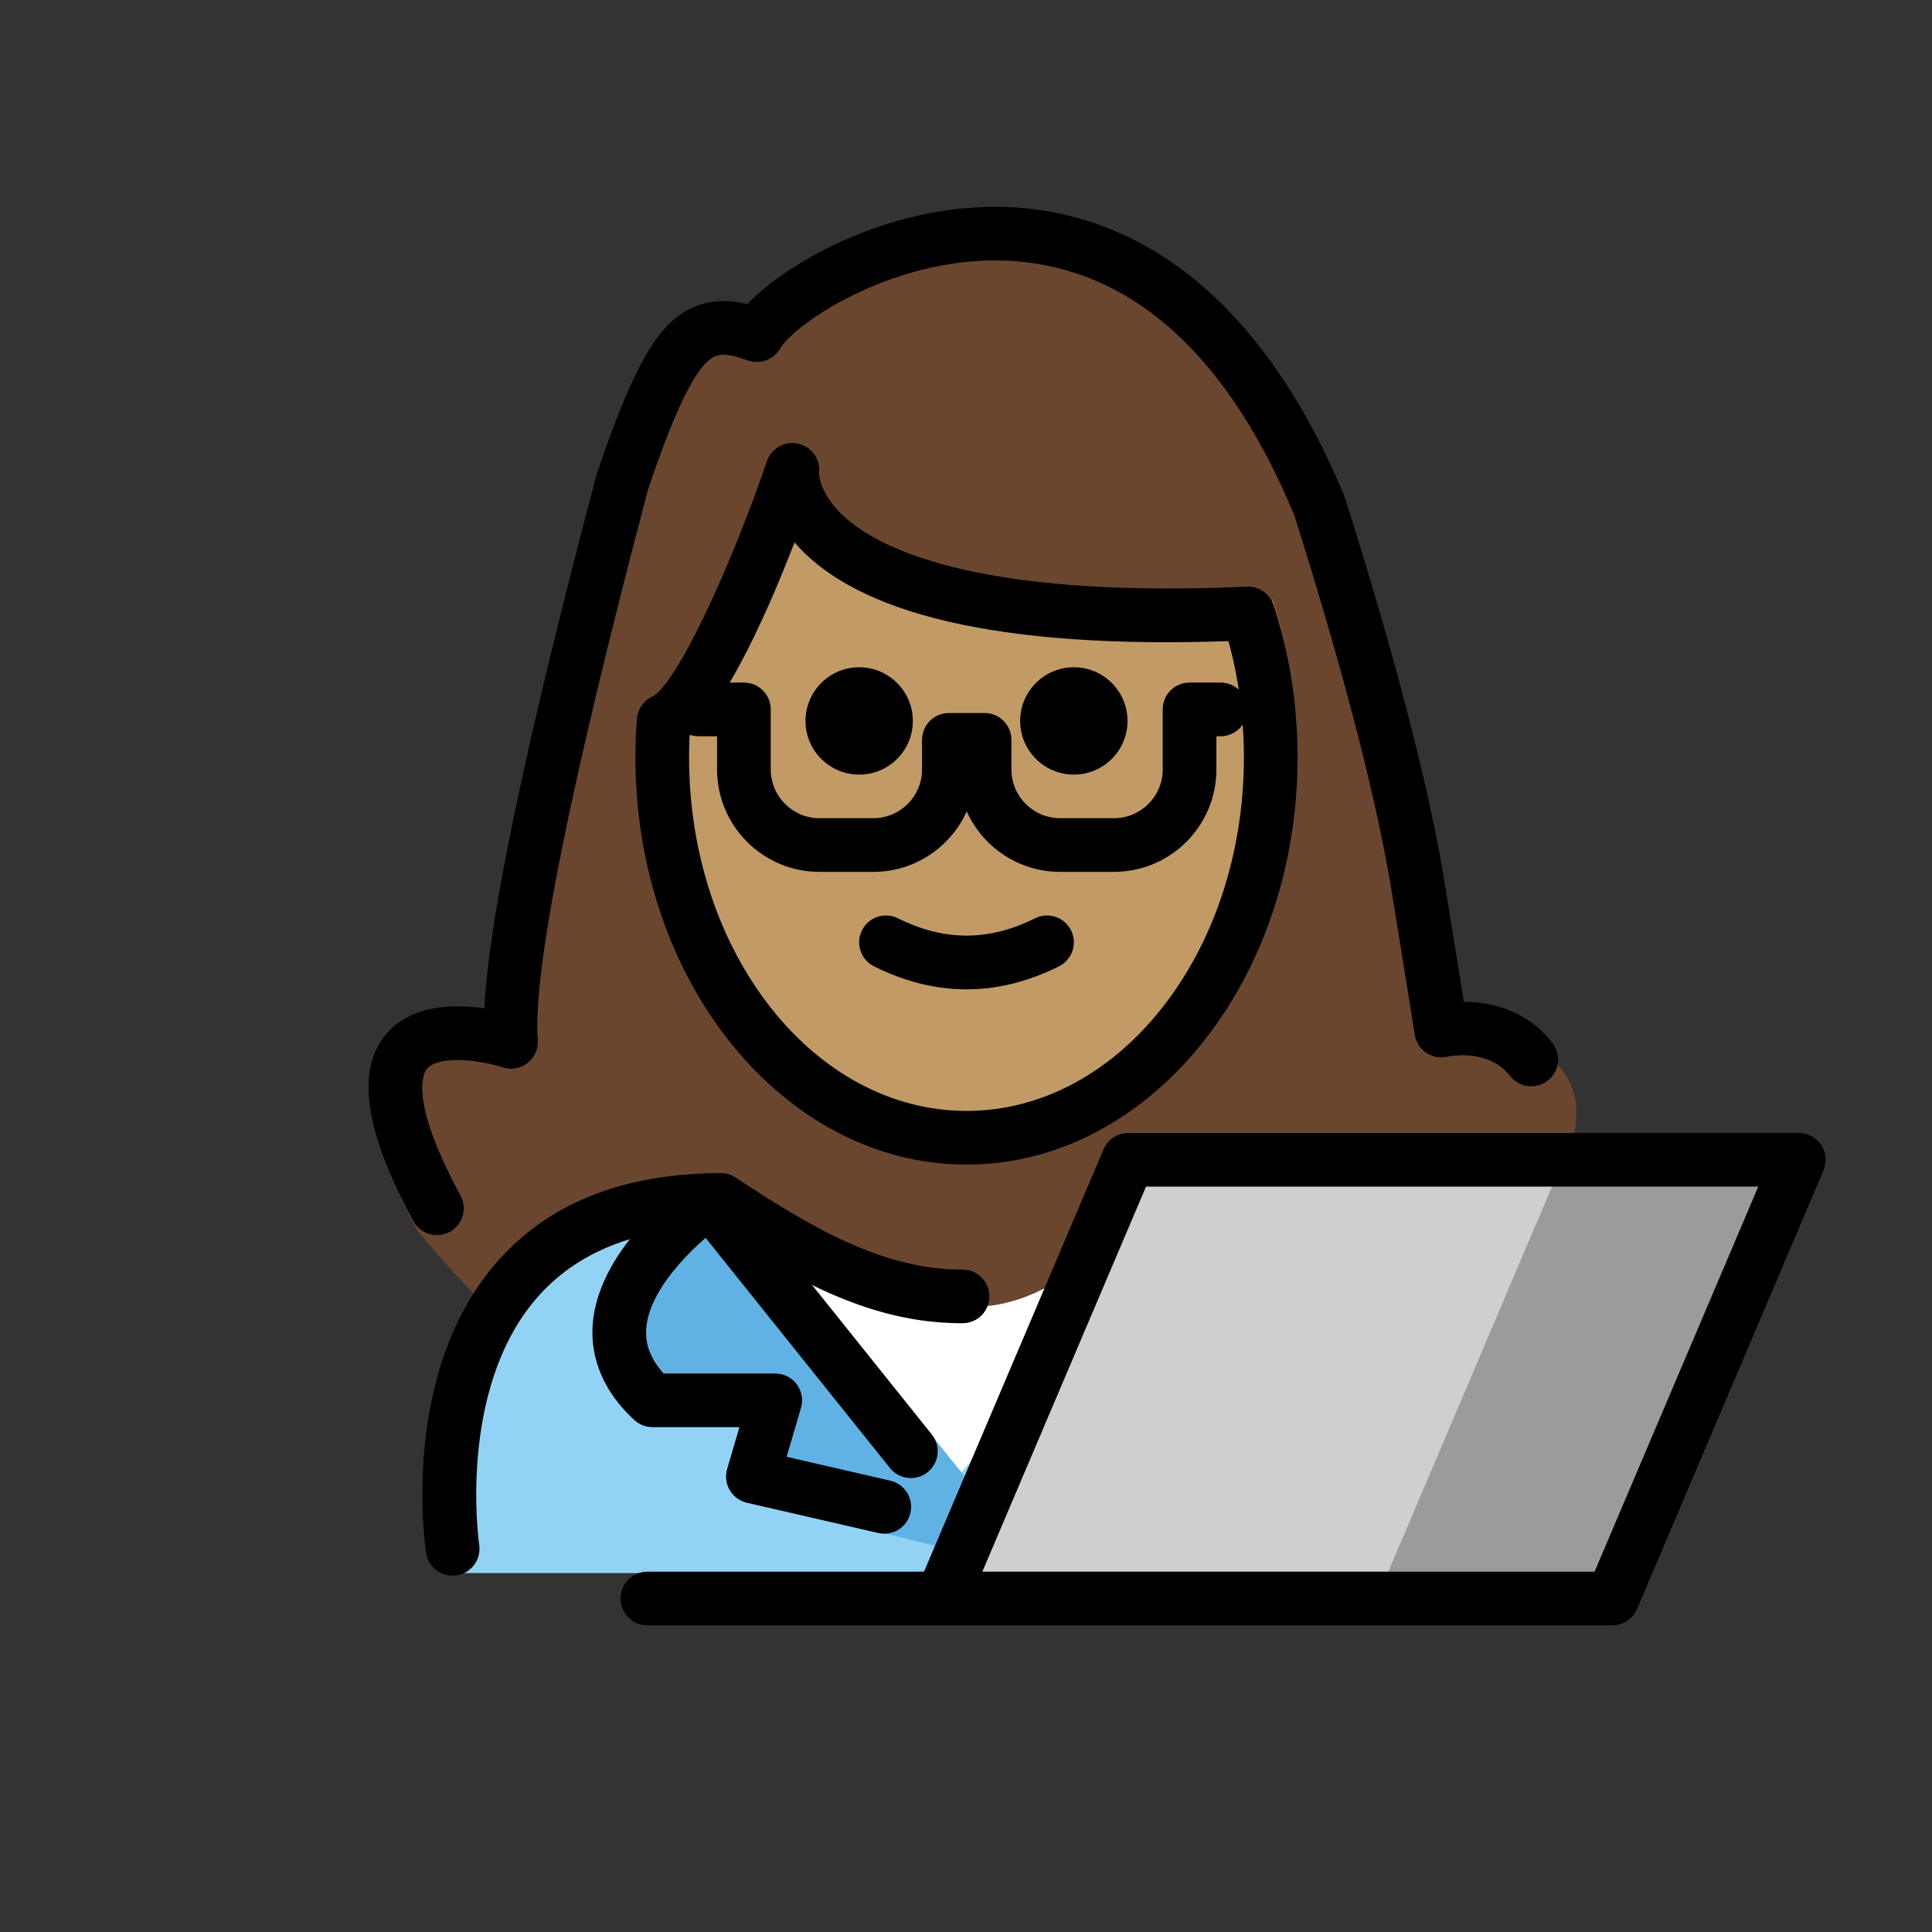
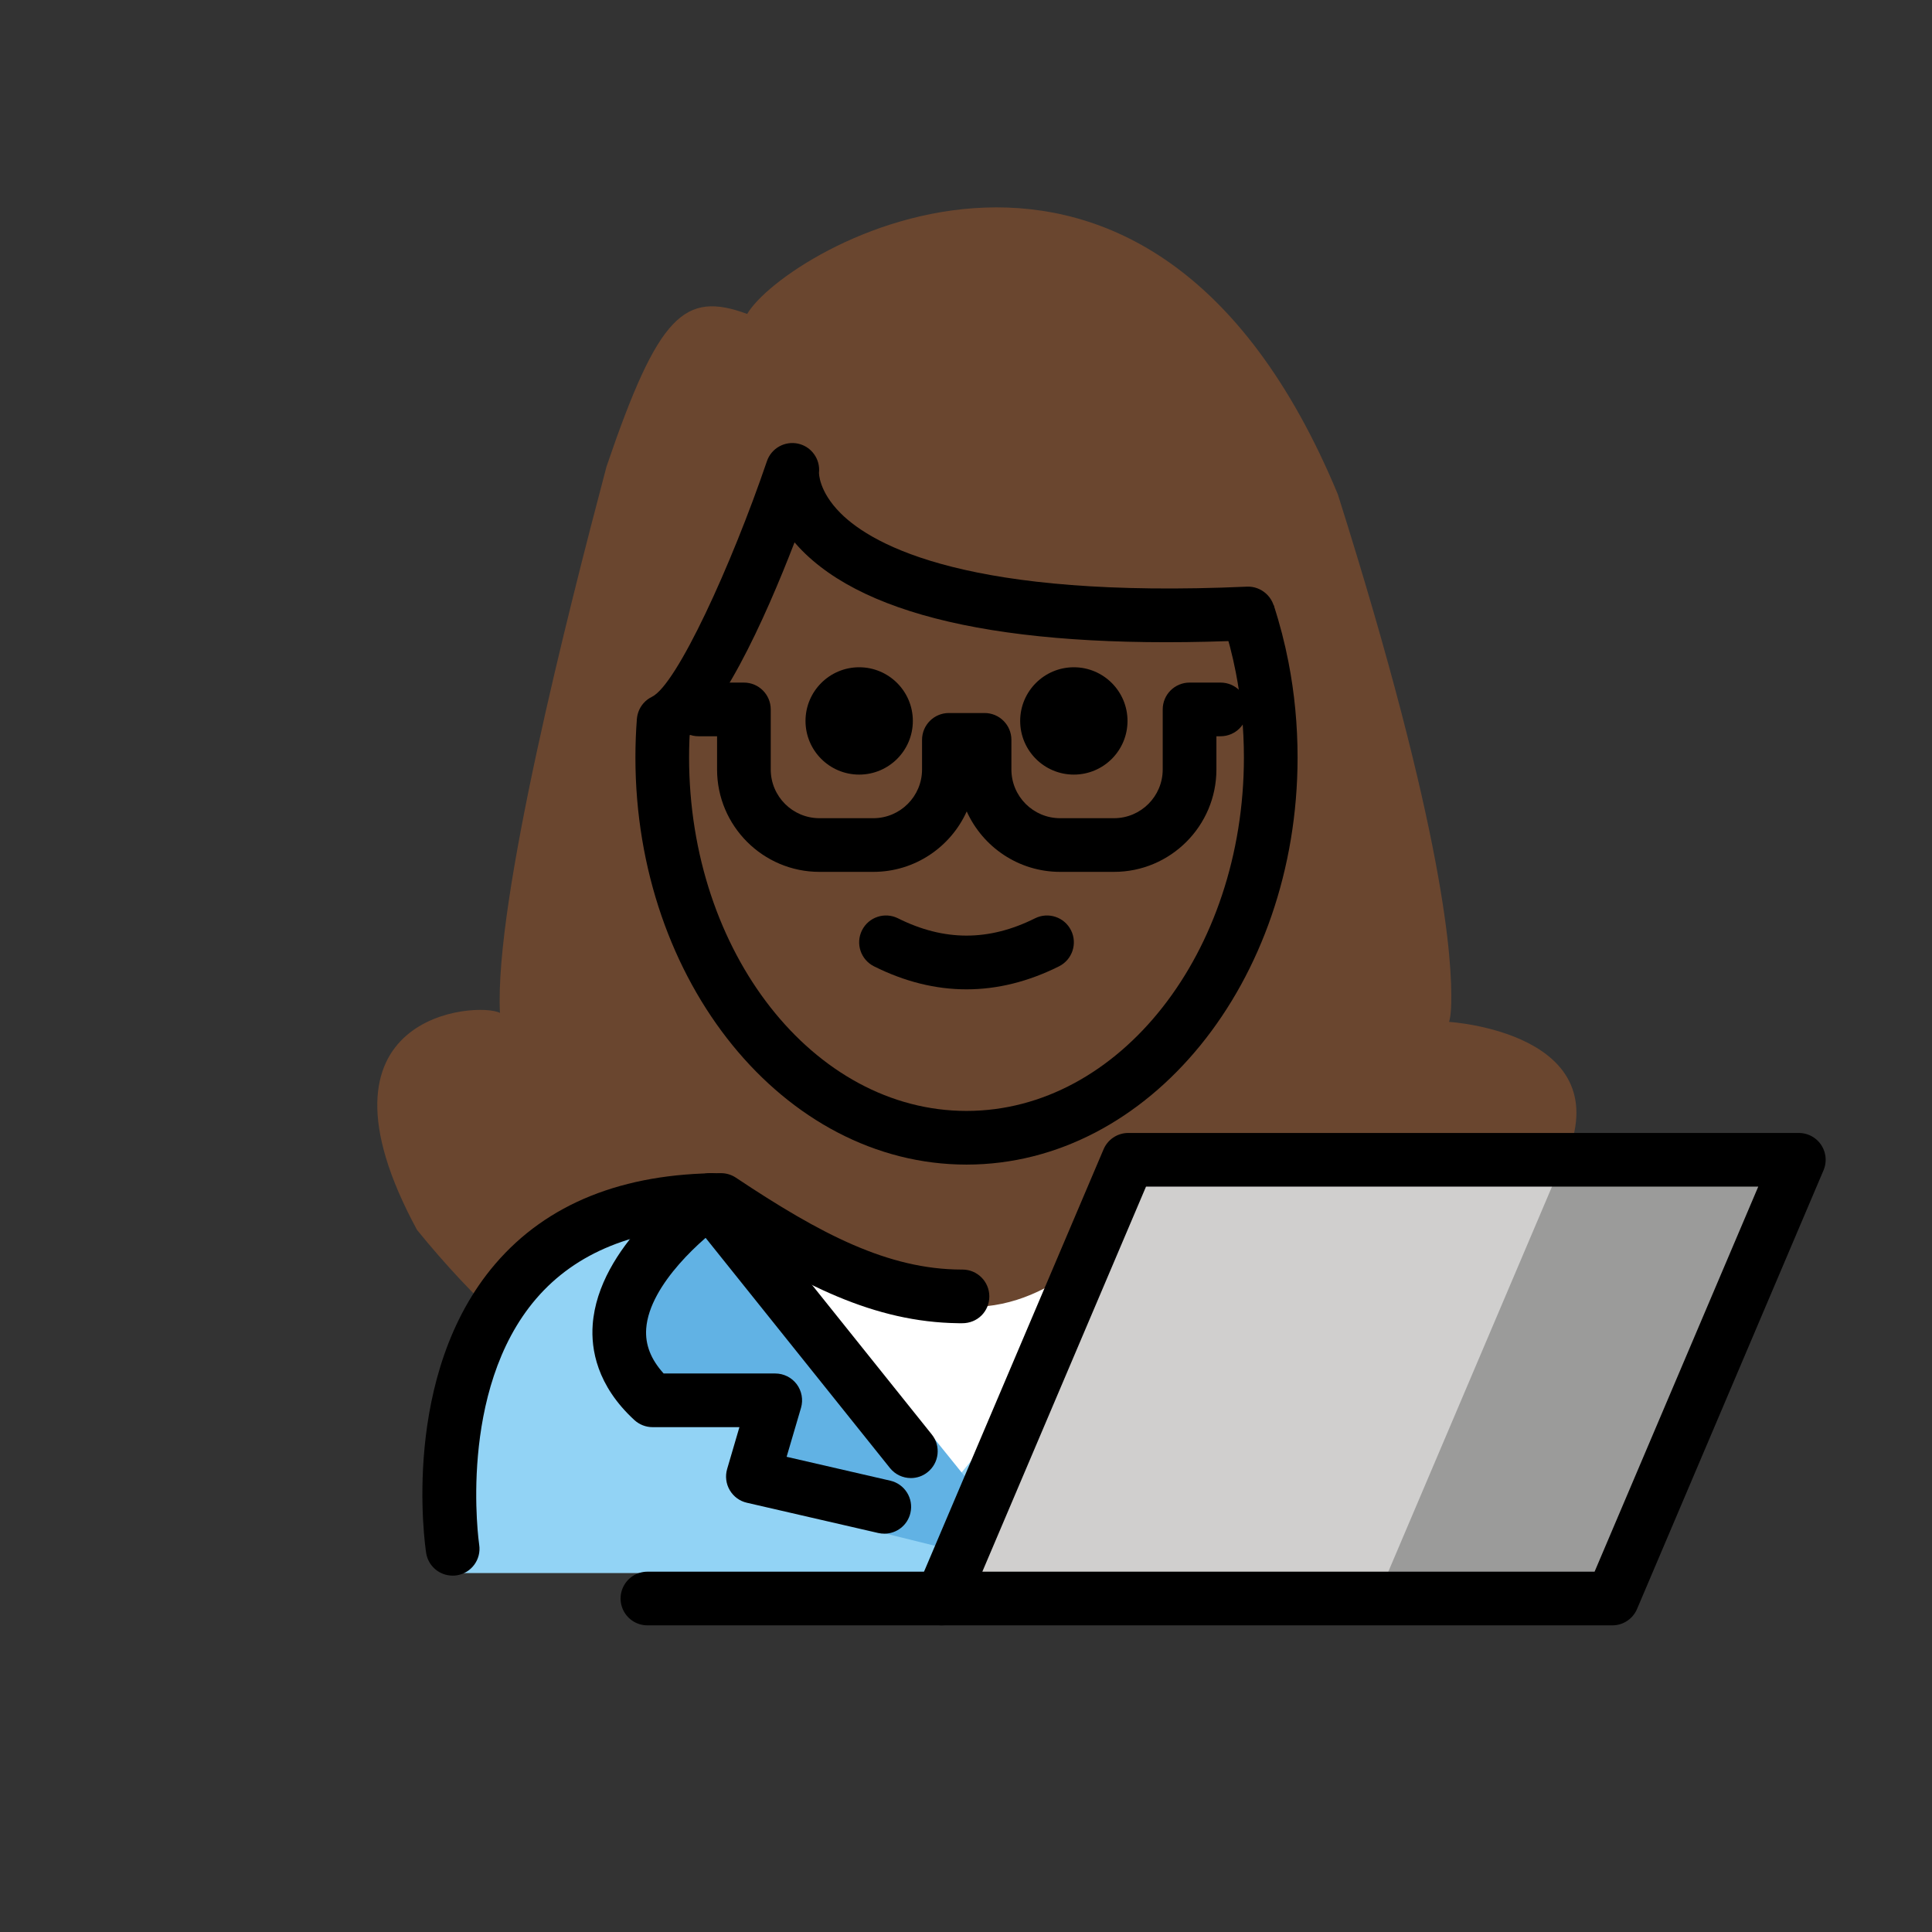
<svg xmlns="http://www.w3.org/2000/svg" id="emoji" viewBox="0 0 72 72" version="1.1">
  <rect x="0" y="0" width="72" height="72" fill="#333333" stroke="none" />
  <g id="color">
    <path fill="#92D3F5" d="M17.233,58.624c0,0-2-13.5,10-13.5c3.192,2.128,5.926,3.598,9,3.592h-0.125 c3.074,0.006,4.708-2.164,7.9-4.292c15.57-0,11.5,14.2,11.5,14.2" />
    <polygon fill="#FFFFFF" points="35.487,55.298 32.248,51.366 29.009,47.434 35.487,47.434 41.965,47.434 38.726,51.366" />
    <path fill="#61B2E4" d="M26.48,44.72c0,0-5.9,4.027-2.161,7.467h4.573l-0.834,3.742l7.892,1.952l0.29-2.506 l-8.361-10.364" />
    <polygon fill="#D0CFCE" points="67.037,43.222 60.087,59.572 35.097,59.572 42.047,43.222" />
    <polygon fill="#9B9B9A" points="67.253,43.222 60.303,59.572 60.083,59.572 51.313,59.572 58.263,43.222 67.033,43.222" />
  </g>
  <g id="hair">
    <path fill="#6a462f" d="M40.404,47.087l1.643-3.864H58.329c2.094-4.753-4.327-5.14-4.327-5.14 s0.069-0.166,0.081-0.699c0.035-1.553-0.2-6.221-4.225-18.96c-7.115-17.134-20.616-9.126-22.012-6.724 c-2.333-0.859-3.306,0-5.243,5.687c-1.415,5.354-4.184,16.175-3.971,20.361c-0.812-0.428-7.472-0.005-3.092,8.086 c1.049,1.294,2.148,2.464,3.288,3.511c1.412-2.35,3.937-4.222,8.406-4.222c3.165,2.11,5.882,3.57,8.925,3.588 C37.835,48.702,39.087,48.032,40.404,47.087z" />
  </g>
  <g id="skin">
-     <path fill="#c19a65" d="M47.411,22.306c0.222,0.677,0.405,1.38,0.545,2.103c0.22,1.13,0.337,2.311,0.337,3.526 c0,8.212-5.325,14.868-11.895,14.868s-11.895-6.657-11.895-14.868c0-0.482,0.018-0.958,0.054-1.428l0.051,0.384 c2.019-0.981,5.03-9.816,5.03-9.816s-0.71,6.441,17.819,5.616" />
-   </g>
+     </g>
  <g id="skin-shadow" />
  <g id="line">
    <path d="M42.019,26.867c0,1.105-0.896,2-2,2s-2-0.895-2-2c0-1.103,0.896-2,2-2S42.019,25.764,42.019,26.867" />
    <path d="M34.019,26.867c0,1.105-0.896,2-2,2s-2-0.895-2-2c0-1.103,0.896-2,2-2S34.019,25.764,34.019,26.867" />
    <path d="M36.018,36.87c-1.152,0-2.304-0.286-3.447-0.858c-0.494-0.247-0.694-0.848-0.447-1.342 c0.247-0.494,0.846-0.694,1.342-0.447c1.718,0.859,3.388,0.859,5.106,0c0.495-0.247,1.095-0.046,1.342,0.447 c0.247,0.494,0.047,1.095-0.447,1.342C38.322,36.584,37.17,36.87,36.018,36.87z" />
    <path d="M36.019,43.401c-6.804,0-12.339-6.807-12.339-15.173c0-0.485,0.018-0.964,0.055-1.437l1.994,0.152 c-0.032,0.423-0.049,0.852-0.049,1.285c0,7.264,4.638,13.173,10.339,13.173c5.7,0,10.338-5.909,10.338-13.173 c0-1.076-0.102-2.142-0.302-3.17c-0.124-0.639-0.289-1.273-0.489-1.885l1.9-0.623 c0.227,0.69,0.412,1.406,0.552,2.126c0.225,1.153,0.339,2.348,0.339,3.552 C48.356,36.595,42.821,43.401,36.019,43.401z" />
    <path d="M41.516,32.492h-2.007c-1.548,0-2.883-0.926-3.482-2.253c-0.599,1.327-1.933,2.253-3.481,2.253h-2.007 c-2.104,0-3.816-1.712-3.816-3.816V27.438h-0.692c-0.553,0-1-0.448-1-1c0-0.552,0.447-1,1-1h1.692 c0.553,0,1,0.448,1,1v2.238c0,1.002,0.814,1.816,1.816,1.816h2.007c1.002,0,1.816-0.815,1.816-1.816v-1.104 c0-0.552,0.447-1,1-1h1.33c0.553,0,1,0.448,1,1v1.104c0,1.002,0.814,1.816,1.816,1.816h2.007 c1.002,0,1.816-0.815,1.816-1.816V26.438c0-0.552,0.447-1,1-1h1.156c0.553,0,1,0.448,1,1c0,0.552-0.447,1-1,1H45.332 v1.238C45.332,30.78,43.62,32.492,41.516,32.492z" />
    <path d="M24.733,27.867c-0.371,0.001-0.728-0.207-0.9-0.563c-0.241-0.497-0.034-1.095,0.463-1.336 c0.927-0.45,2.964-4.904,4.285-8.781c0.165-0.483,0.666-0.762,1.164-0.653c0.497,0.111,0.832,0.579,0.776,1.085l0,0 c0.001,0-0.017,0.686,0.808,1.509c1.222,1.219,4.821,3.197,15.139,2.735c0.542-0.025,1.02,0.402,1.044,0.955 c0.024,0.552-0.402,1.019-0.954,1.043c-8.627,0.388-14.27-0.78-16.78-3.461 c-0.059-0.062-0.115-0.126-0.168-0.188c-1.095,2.836-2.858,6.786-4.441,7.554 C25.028,27.835,24.88,27.867,24.733,27.867z" />
-     <path d="M16.285,46.03c-0.355,0-0.699-0.19-0.88-0.523c-1.811-3.344-2.145-5.62-1.022-6.961 c0.93-1.109,2.522-1.133,3.664-0.968c0.179-3.399,1.56-9.954,4.193-19.921 c1.37-4.027,2.255-5.568,3.528-6.175c0.719-0.342,1.444-0.302,2.082-0.147c1.568-1.649,5.603-3.886,10.008-3.603 c3.647,0.243,8.734,2.311,12.254,10.786c1.817,5.74,3.036,10.404,3.653,13.943 c0.07,0.406,0.542,3.342,0.787,4.869c0.944,0.009,2.317,0.274,3.301,1.539c0.34,0.436,0.261,1.064-0.175,1.403 c-0.436,0.342-1.063,0.26-1.403-0.175c-0.815-1.049-2.315-0.725-2.33-0.719 c-0.27,0.066-0.556,0.014-0.788-0.141s-0.389-0.398-0.433-0.674c0,0-0.834-5.211-0.93-5.761 c-0.602-3.452-1.799-8.028-3.559-13.601c-2.481-5.962-6.026-9.177-10.51-9.475 c-4.278-0.278-8.103,2.316-8.655,3.267c-0.244,0.419-0.756,0.601-1.21,0.436 c-0.76-0.28-1.049-0.23-1.232-0.142c-0.83,0.396-1.717,2.723-2.476,4.948 c-2.911,11.03-4.302,17.956-4.111,20.519c0.025,0.333-0.118,0.657-0.382,0.862 c-0.264,0.206-0.614,0.265-0.93,0.161c-0.912-0.296-2.398-0.445-2.816,0.054 c-0.132,0.159-0.695,1.134,1.249,4.723c0.263,0.486,0.082,1.093-0.403,1.357 C16.609,45.991,16.446,46.03,16.285,46.03z" />
    <path d="M16.867,58.719c-0.484,0.001-0.91-0.353-0.986-0.847c-0.041-0.27-0.973-6.633,2.581-10.775 c1.923-2.241,4.751-3.377,8.407-3.377c0.197,0,0.391,0.059,0.555,0.168c3.162,2.108,5.675,3.418,8.406,3.425h0.039 c0.552,0,0.999,0.447,1,0.999c0.001,0.559-0.44,1.006-1.018,1.001c-0.008,0-0.014,0-0.021,0h-0.085 c-0.016,0-0.03,0-0.046-0.001c-3.1-0.043-5.816-1.403-9.126-3.589c-2.897,0.057-5.11,0.954-6.586,2.669 c-2.956,3.437-2.138,9.12-2.129,9.178c0.083,0.545-0.292,1.055-0.838,1.139 C16.969,58.716,16.918,58.719,16.867,58.719z" />
    <path d="M33.946,55.083c-0.294,0-0.584-0.128-0.781-0.375l-7.265-9.071c-0.346-0.431-0.276-1.06,0.155-1.405 c0.433-0.349,1.062-0.275,1.405,0.155l7.265,9.071c0.346,0.431,0.276,1.061-0.155,1.405 C34.386,55.012,34.165,55.083,33.946,55.083z" />
    <path d="M32.957,57.156c-0.074,0-0.149-0.008-0.226-0.025l-4.897-1.128c-0.269-0.061-0.499-0.231-0.639-0.47 c-0.139-0.237-0.174-0.522-0.097-0.786l0.458-1.561h-3.237c-0.251,0-0.492-0.095-0.677-0.264 c-1.404-1.292-1.62-2.646-1.554-3.555c0.213-2.927,3.459-5.223,3.828-5.475c0.455-0.311,1.077-0.194,1.388,0.262 c0.311,0.455,0.195,1.077-0.26,1.39c-0.783,0.538-2.843,2.301-2.962,3.972 c-0.042,0.592,0.171,1.141,0.65,1.67h4.159c0.315,0,0.611,0.148,0.801,0.4 c0.188,0.253,0.247,0.579,0.159,0.881l-0.536,1.824l3.864,0.89c0.538,0.124,0.874,0.661,0.75,1.199 C33.824,56.844,33.412,57.156,32.957,57.156z" />
    <polygon fill="none" stroke="#000000" stroke-linecap="round" stroke-linejoin="round" stroke-miterlimit="10" stroke-width="2" points="35.097,59.572 60.087,59.572 67.037,43.222 42.047,43.222" />
    <line x1="24.127" x2="35.097" y1="59.572" y2="59.572" fill="none" stroke="#000000" stroke-linecap="round" stroke-linejoin="round" stroke-miterlimit="10" stroke-width="2" />
  </g>
</svg>